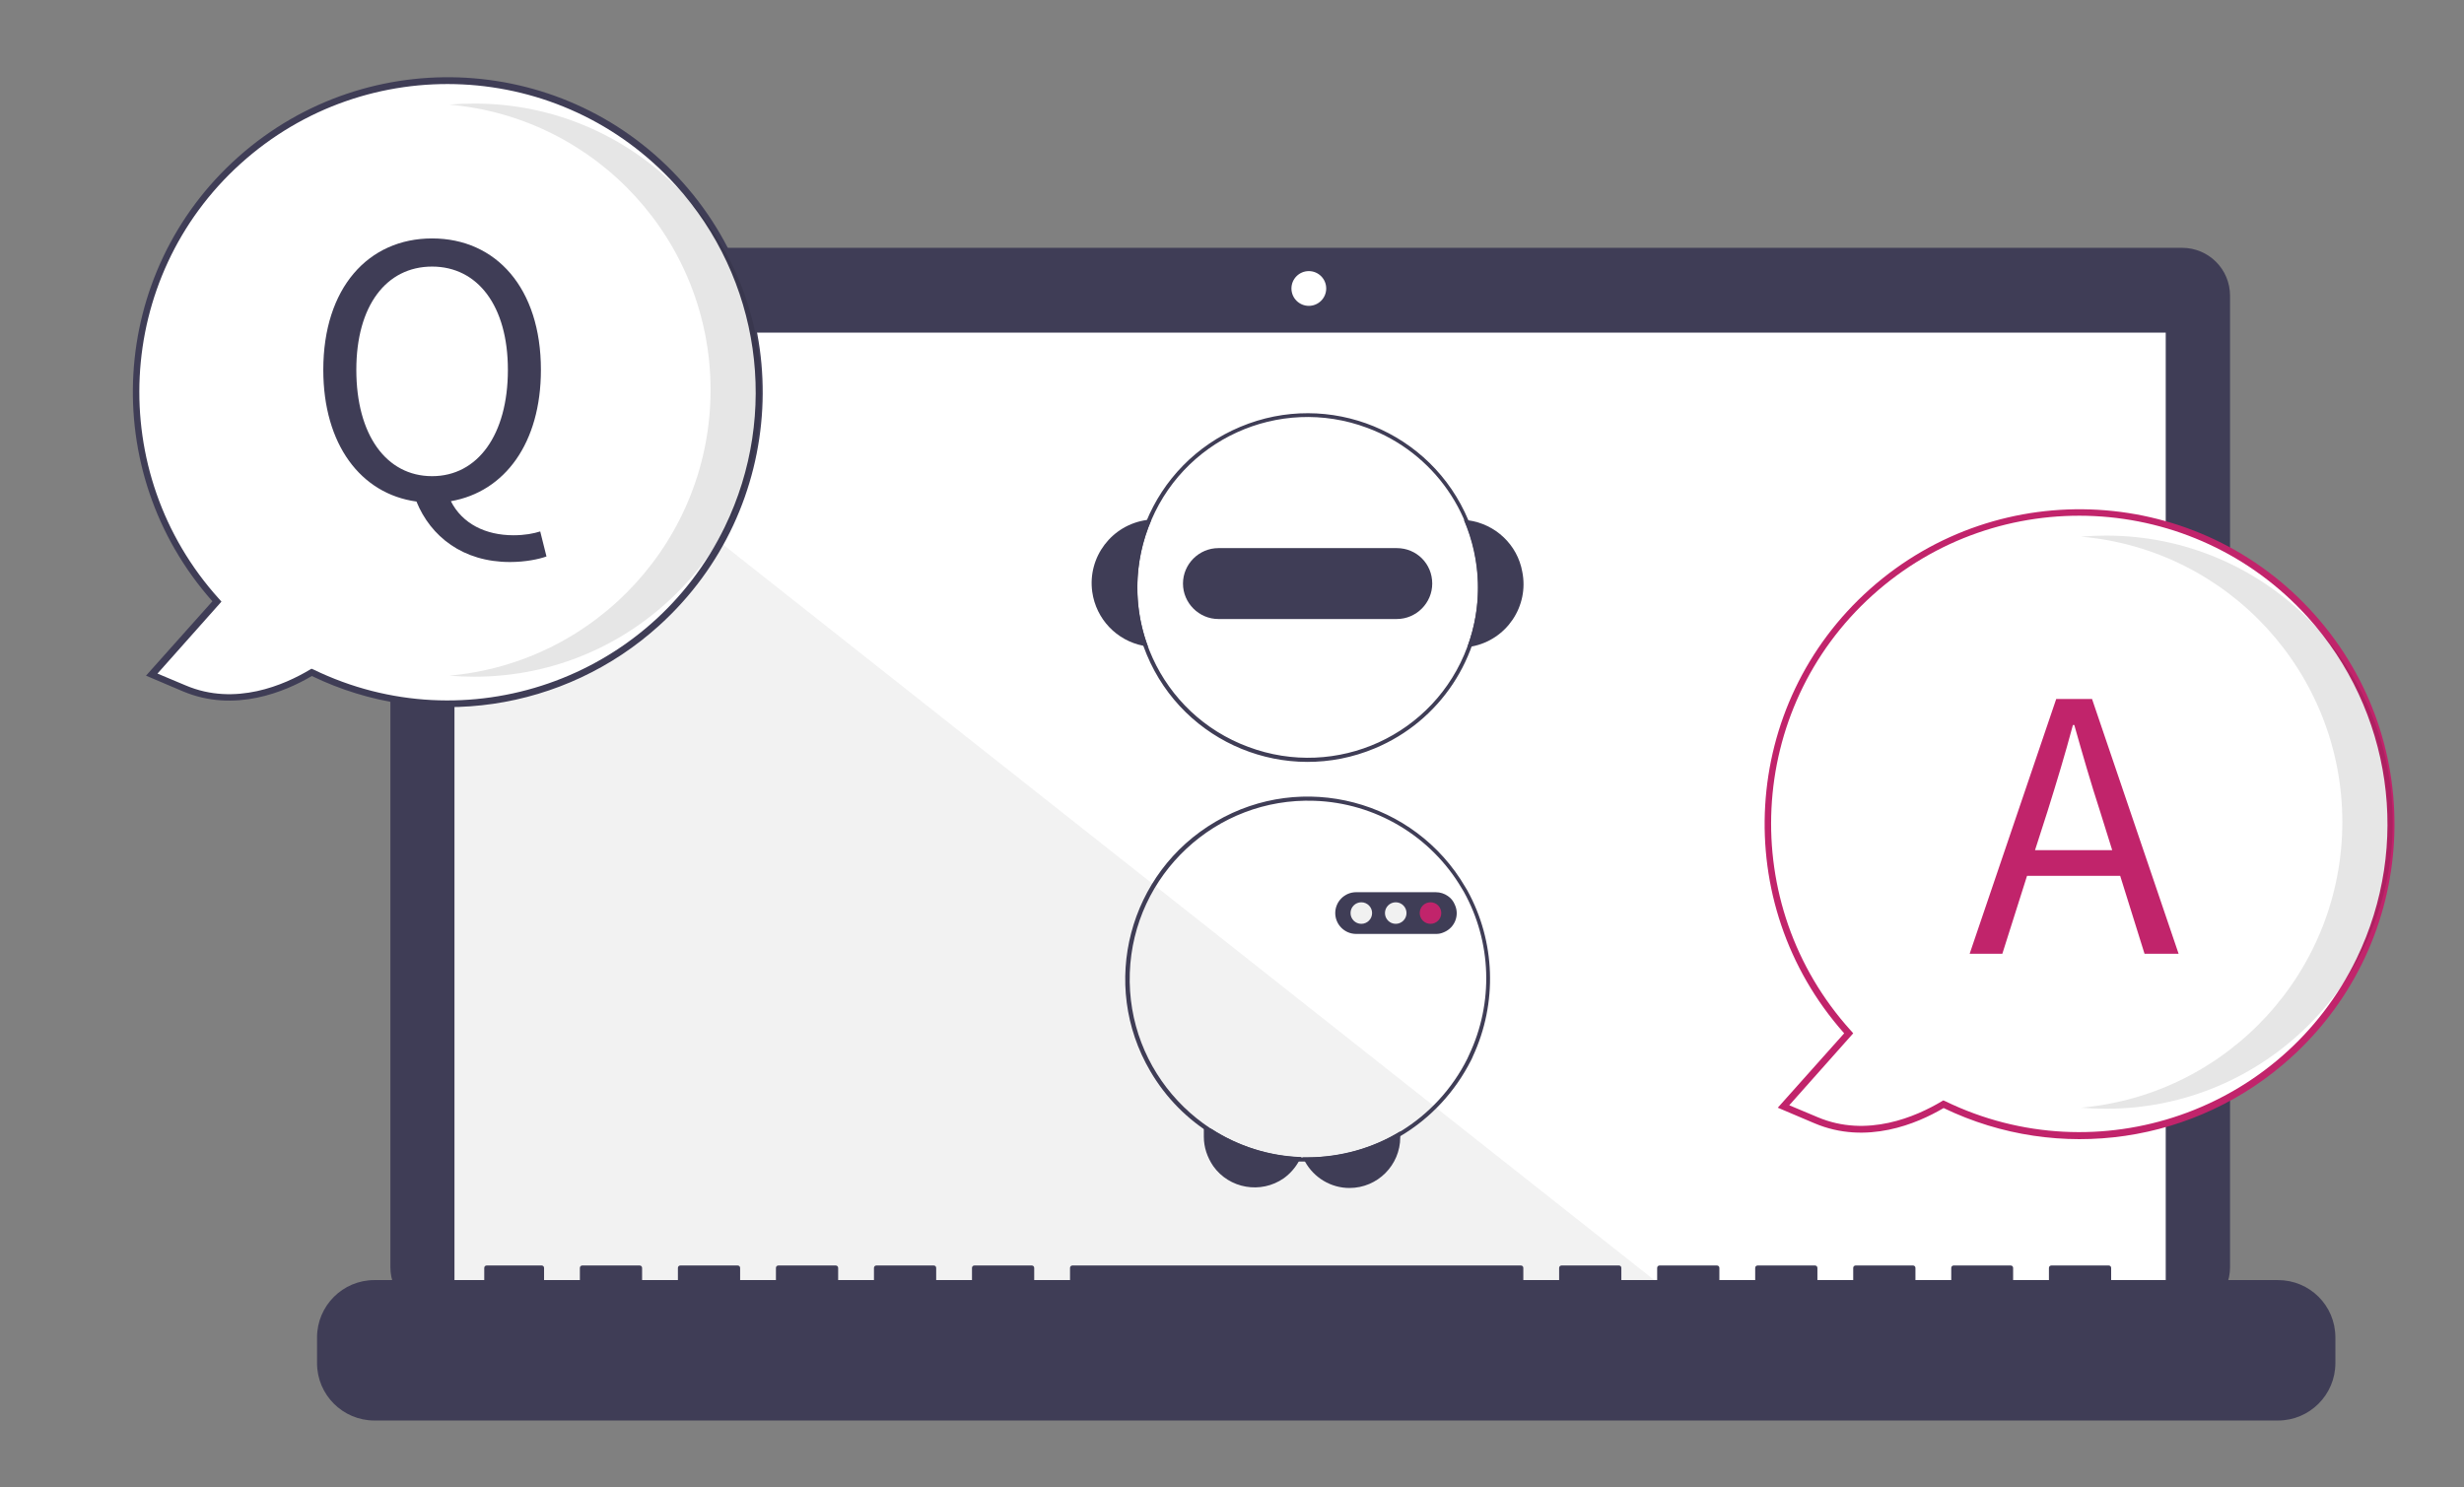
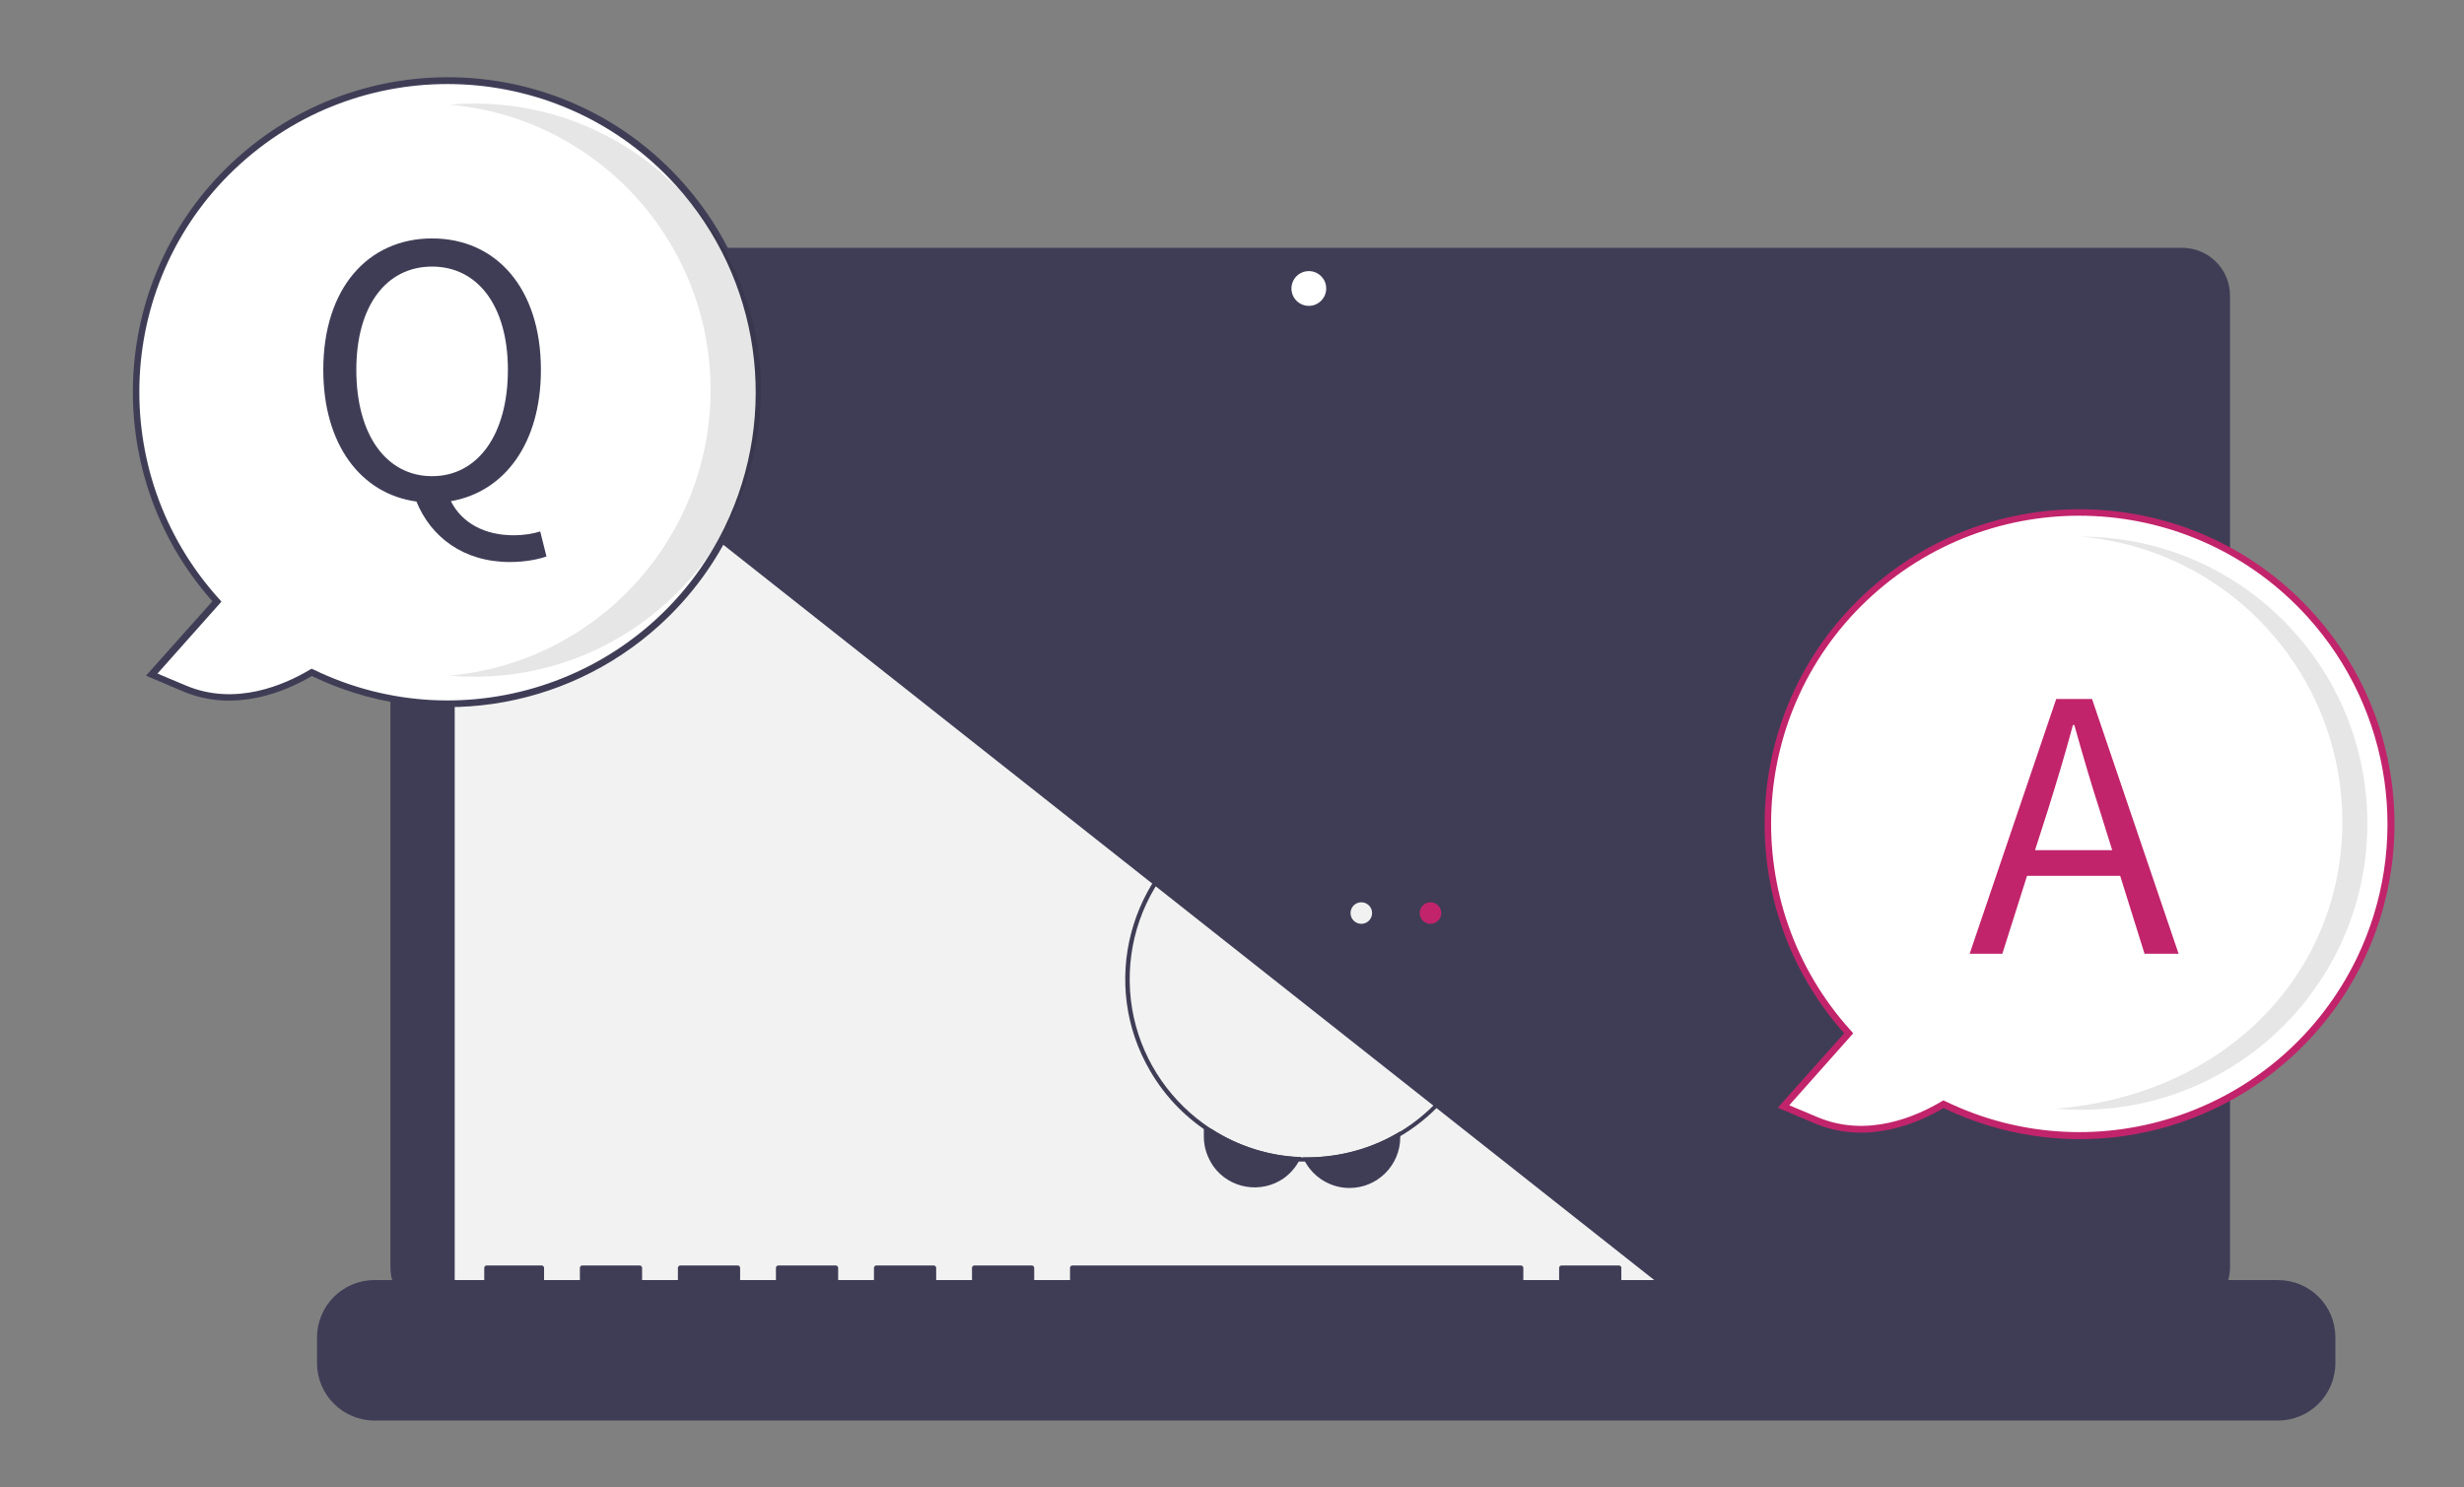
<svg xmlns="http://www.w3.org/2000/svg" version="1.1" id="レイヤー_1" x="0px" y="0px" viewBox="0 0 708.8 427.9" style="enable-background:new 0 0 708.8 427.9;" xml:space="preserve">
  <rect x="0" y="0" width="708.8" height="427.9" fill="#808080" stroke="none" />
  <style type="text/css">
	.st0{fill:#3F3D56;}
	.st1{fill:#FFFFFF;}
	.st2{fill:#F2F2F2;}
	.st3{fill:#F1F1F1;}
	.st4{fill:#C1246B;}
	.st5{opacity:0.1;enable-background:new    ;}
</style>
  <path class="st0" d="M627.7,71.3H126.1c-7.6,0-13.8,6.2-13.8,13.8v279.5c0,7.6,6.2,13.8,13.8,13.8h501.6c7.6,0,13.8-6.2,13.8-13.8  V85.1C641.5,77.4,635.3,71.3,627.7,71.3L627.7,71.3L627.7,71.3z" />
-   <rect x="130.8" y="95.7" class="st1" width="492.2" height="277.6" />
  <circle class="st1" cx="376.5" cy="83" r="5" />
  <polygon class="st2" points="482.2,373.3 130.8,373.3 130.8,95.7 " />
  <path class="st0" d="M655.3,368.3h-48v-3.5c0-0.4-0.3-0.7-0.7-0.7c0,0,0,0,0,0h-16.5c-0.4,0-0.7,0.3-0.7,0.7l0,0v3.5h-10.3v-3.5  c0-0.4-0.3-0.7-0.7-0.7h0H562c-0.4,0-0.7,0.3-0.7,0.7v0l0,0v3.5H551v-3.5c0-0.4-0.3-0.7-0.7-0.7h0h-16.5c-0.4,0-0.7,0.3-0.7,0.7v0  l0,0v3.5h-10.3v-3.5c0-0.4-0.3-0.7-0.7-0.7h0h-16.5c-0.4,0-0.7,0.3-0.7,0.7c0,0,0,0,0,0v3.5h-10.3v-3.5c0-0.4-0.3-0.7-0.7-0.7h0  h-16.5c-0.4,0-0.7,0.3-0.7,0.7v0l0,0v3.5h-10.3v-3.5c0-0.4-0.3-0.7-0.7-0.7h0h-16.5c-0.4,0-0.7,0.3-0.7,0.7v0l0,0v3.5h-10.3v-3.5  c0-0.4-0.3-0.7-0.7-0.7h0h-129c-0.4,0-0.7,0.3-0.7,0.7v0l0,0v3.5h-10.3v-3.5c0-0.4-0.3-0.7-0.7-0.7h0h-16.5c-0.4,0-0.7,0.3-0.7,0.7  v0l0,0v3.5h-10.3v-3.5c0-0.4-0.3-0.7-0.7-0.7c0,0,0,0,0,0h-16.5c-0.4,0-0.7,0.3-0.7,0.7v0l0,0v3.5h-10.3v-3.5c0-0.4-0.3-0.7-0.7-0.7  h0h-16.5c-0.4,0-0.7,0.3-0.7,0.7v0l0,0v3.5h-10.3v-3.5c0-0.4-0.3-0.7-0.7-0.7h0h-16.5c-0.4,0-0.7,0.3-0.7,0.7v0l0,0v3.5h-10.3v-3.5  c0-0.4-0.3-0.7-0.7-0.7h0h-16.5c-0.4,0-0.7,0.3-0.7,0.7v3.5h-10.3v-3.5c0-0.4-0.3-0.7-0.7-0.7l0,0H140c-0.4,0-0.7,0.3-0.7,0.7l0,0  l0,0v3.5h-31.6c-9.1,0-16.5,7.4-16.5,16.5v7.4c0,9.1,7.4,16.5,16.5,16.5h547.6c9.1,0,16.5-7.4,16.5-16.5v-7.4  C671.8,375.6,664.4,368.3,655.3,368.3L655.3,368.3z" />
  <path class="st0" d="M374.3,332.9c-0.2,0.4-0.3,0.8-0.6,1.1c-1.1,2-2.6,3.7-4.4,5c-6.6,4.6-15.7,3-20.3-3.5  c-1.7-2.5-2.7-5.4-2.7-8.4v-2.4h2C356.2,329.8,365.1,332.6,374.3,332.9z" />
  <path class="st0" d="M402.8,325.5v1.7c0,8-6.5,14.6-14.6,14.6c-5.3,0-10.2-2.9-12.8-7.6c-0.2-0.4-0.4-0.8-0.6-1.2c0.4,0,0.8,0,1.3,0  C385.6,332.9,394.8,330.4,402.8,325.5z" />
  <path class="st0" d="M422.4,149.7c-0.4-0.1-0.9-0.1-1.3-0.1c5,11.6,5.4,24.7,1,36.6c0.4-0.1,0.9-0.1,1.3-0.2  c10-1.9,16.5-11.6,14.5-21.5C436.5,156.7,430.2,150.8,422.4,149.7L422.4,149.7z" />
  <path class="st0" d="M331.2,149.5c-0.4,0-0.9,0.1-1.3,0.1c-10.1,1.4-17.1,10.7-15.7,20.7c1.1,7.8,7,14,14.7,15.5  c0.4,0.1,0.9,0.2,1.3,0.2C325.8,174.3,326.2,161.1,331.2,149.5L331.2,149.5z" />
  <path class="st0" d="M422.4,149.7c-10.7-25.6-40.1-37.6-65.6-26.9c-25.6,10.7-37.6,40.1-26.9,65.6c10.7,25.6,40.1,37.6,65.6,26.9  c18.7-7.8,30.8-26.1,30.8-46.3C426.3,162.4,425,155.8,422.4,149.7z M422.1,186.1c-9.4,25.4-37.6,38.3-63,28.8  c-25.4-9.4-38.3-37.6-28.8-63c9.4-25.4,37.6-38.3,63-28.8c19.2,7.1,31.9,25.4,31.9,45.9C425.2,174.9,424.1,180.7,422.1,186.1z" />
-   <path class="st0" d="M401.8,157.7h-51.3c-5.6,0-10.2,4.6-10.2,10.2c0,5.6,4.6,10.2,10.2,10.2h51.3c5.6,0,10.2-4.6,10.2-10.2  C412,162.2,407.5,157.7,401.8,157.7z" />
  <path class="st0" d="M422.1,256.2c-0.2-0.3-0.4-0.7-0.6-1c0,0,0,0,0,0c-14.6-25-46.8-33.5-71.8-18.8c-25,14.6-33.5,46.8-18.8,71.8  c9,15.4,25.1,25.1,42.9,26c0.6,0,1.1,0,1.7,0c0.2,0,0.5,0,0.7,0c9.4,0,18.6-2.5,26.6-7.3c8.8-5.2,15.8-12.8,20.4-21.9c0,0,0,0,0,0  c0.2-0.3,0.3-0.7,0.5-1.1C430.8,288.6,430.2,270.9,422.1,256.2L422.1,256.2z M422.6,303.5c-0.2,0.4-0.3,0.7-0.5,1.1  c-4.3,8.6-11,15.9-19.2,20.9c-8,4.9-17.2,7.5-26.6,7.5c-0.4,0-0.8,0-1.3,0c-0.2,0-0.4,0-0.5,0c-28.3-1-50.5-24.8-49.5-53.1  c1-28.3,24.8-50.5,53.1-49.5c17.5,0.6,33.5,10.1,42.4,25.2c0,0,0,0,0,0c0.2,0.3,0.4,0.7,0.6,1C429.1,271,429.7,288.5,422.6,303.5  L422.6,303.5z" />
  <path class="st0" d="M416.5,257.8c-1-0.7-2.2-1.1-3.5-1.1h-22.9c-3.3,0-6,2.7-6,6s2.7,6,6,6c0,0,0,0,0,0H413c0.4,0,0.8,0,1.2-0.1  c0.4-0.1,0.8-0.2,1.2-0.4c3.1-1.3,4.5-4.9,3.1-7.9C418.1,259.3,417.4,258.4,416.5,257.8L416.5,257.8z" />
  <circle class="st3" cx="391.6" cy="262.7" r="3.1" />
-   <circle class="st3" cx="401.5" cy="262.7" r="3.1" />
  <circle class="st4" cx="411.5" cy="262.7" r="3.1" />
  <g>
    <path class="st1" d="M559,317.7c-8,4.8-22.1,10.7-36.6,4.6l-9.4-4l18.8-21c-33.2-36.7-30.5-93.3,6.2-126.6s93.3-30.5,126.6,6.2   s30.5,93.3-6.2,126.6C631.3,328,591.9,333.7,559,317.7L559,317.7z" />
    <path class="st4" d="M559.1,318.8c-7.6,4.5-22.2,10.7-37.1,4.4l-10.6-4.5l19.1-21.4c-33.2-37.4-29.9-94.7,7.5-127.9   s94.7-29.9,127.9,7.5c33,37.1,30,93.9-6.8,127.3l0,0C631.8,329,592.3,334.8,559.1,318.8L559.1,318.8z M663.8,177.5   c-32.9-36.3-88.9-39-125.2-6.2s-39,88.9-6.2,125.2c0,0,0,0,0.1,0.1l0.6,0.7l-18.4,20.7l8.1,3.4c14.3,6.1,28.5-0.2,35.7-4.5l0.5-0.3   l0.5,0.2c44,21.4,97,3,118.4-41C693.7,243.2,688.1,204.4,663.8,177.5L663.8,177.5z" />
-     <path class="st5" d="M673.8,236.5c0-42.7-32.6-78.4-75.2-82.1c2.4-0.2,4.8-0.3,7.3-0.3c45.5,0,82.4,36.9,82.4,82.5   c0,45.5-36.9,82.4-82.4,82.4c-2.5,0-4.9-0.1-7.3-0.3C641.2,314.9,673.8,279.2,673.8,236.5z" />
+     <path class="st5" d="M673.8,236.5c0-42.7-32.6-78.4-75.2-82.1c45.5,0,82.4,36.9,82.4,82.5   c0,45.5-36.9,82.4-82.4,82.4c-2.5,0-4.9-0.1-7.3-0.3C641.2,314.9,673.8,279.2,673.8,236.5z" />
    <g>
      <path class="st4" d="M609.9,252h-26.8l-7.1,22.4h-9.4l24.9-73.3h10.3l24.9,73.3h-9.8L609.9,252z M607.6,244.6l-3.5-11.2    c-2.7-8.3-5-16.3-7.4-24.8h-0.4c-2.3,8.6-4.7,16.5-7.3,24.8l-3.6,11.2H607.6z" />
    </g>
  </g>
  <g>
    <path class="st1" d="M89.6,193.4c-8,4.8-22.1,10.7-36.6,4.6l-9.4-4l18.8-21c-33.2-36.7-30.5-93.3,6.2-126.6s93.3-30.5,126.6,6.2   s30.5,93.3-6.2,126.6C161.9,203.7,122.5,209.4,89.6,193.4L89.6,193.4z" />
    <path class="st0" d="M89.7,194.5c-7.6,4.5-22.2,10.7-37.1,4.4L42,194.4L61.1,173c-33.2-37.4-29.9-94.7,7.5-127.9   s94.7-29.9,127.9,7.5c33,37.1,30,93.9-6.8,127.3l0,0C162.4,204.7,122.8,210.5,89.7,194.5L89.7,194.5z M194.4,53.3   c-32.9-36.3-88.9-39-125.2-6.2s-39,88.9-6.2,125.2c0,0,0,0,0.1,0.1l0.6,0.7l-18.4,20.7l8.1,3.4c14.3,6.1,28.5-0.2,35.7-4.5l0.5-0.3   l0.5,0.2c44,21.4,97,3,118.4-41C224.3,119,218.7,80.1,194.4,53.3L194.4,53.3z" />
    <path class="st5" d="M204.4,112.2c0-42.7-32.6-78.4-75.2-82.1c2.4-0.2,4.8-0.3,7.3-0.3c45.5,0,82.4,36.9,82.4,82.5   c0,45.5-36.9,82.4-82.4,82.4c-2.5,0-4.9-0.1-7.3-0.3C171.8,190.6,204.4,154.9,204.4,112.2z" />
    <g>
      <path class="st0" d="M157.2,160.1c-2.2,0.8-6.1,1.6-10.5,1.6c-13.5,0-22.8-7.3-26.9-17.4c-16-2.2-26.8-16.4-26.8-37.9    c0-23.5,12.9-37.8,31.3-37.8c18.4,0,31.3,14.3,31.3,37.8c0,21.1-10.4,35.1-25.9,37.8c3.3,6.5,10,9.8,18,9.8c3.3,0,5.8-0.5,7.7-1.1    L157.2,160.1z M124.3,137c13.1,0,21.8-11.9,21.8-30.6c0-18.4-8.7-29.7-21.8-29.7c-13.2,0-21.8,11.3-21.8,29.7    C102.5,125.1,111.1,137,124.3,137z" />
    </g>
  </g>
</svg>